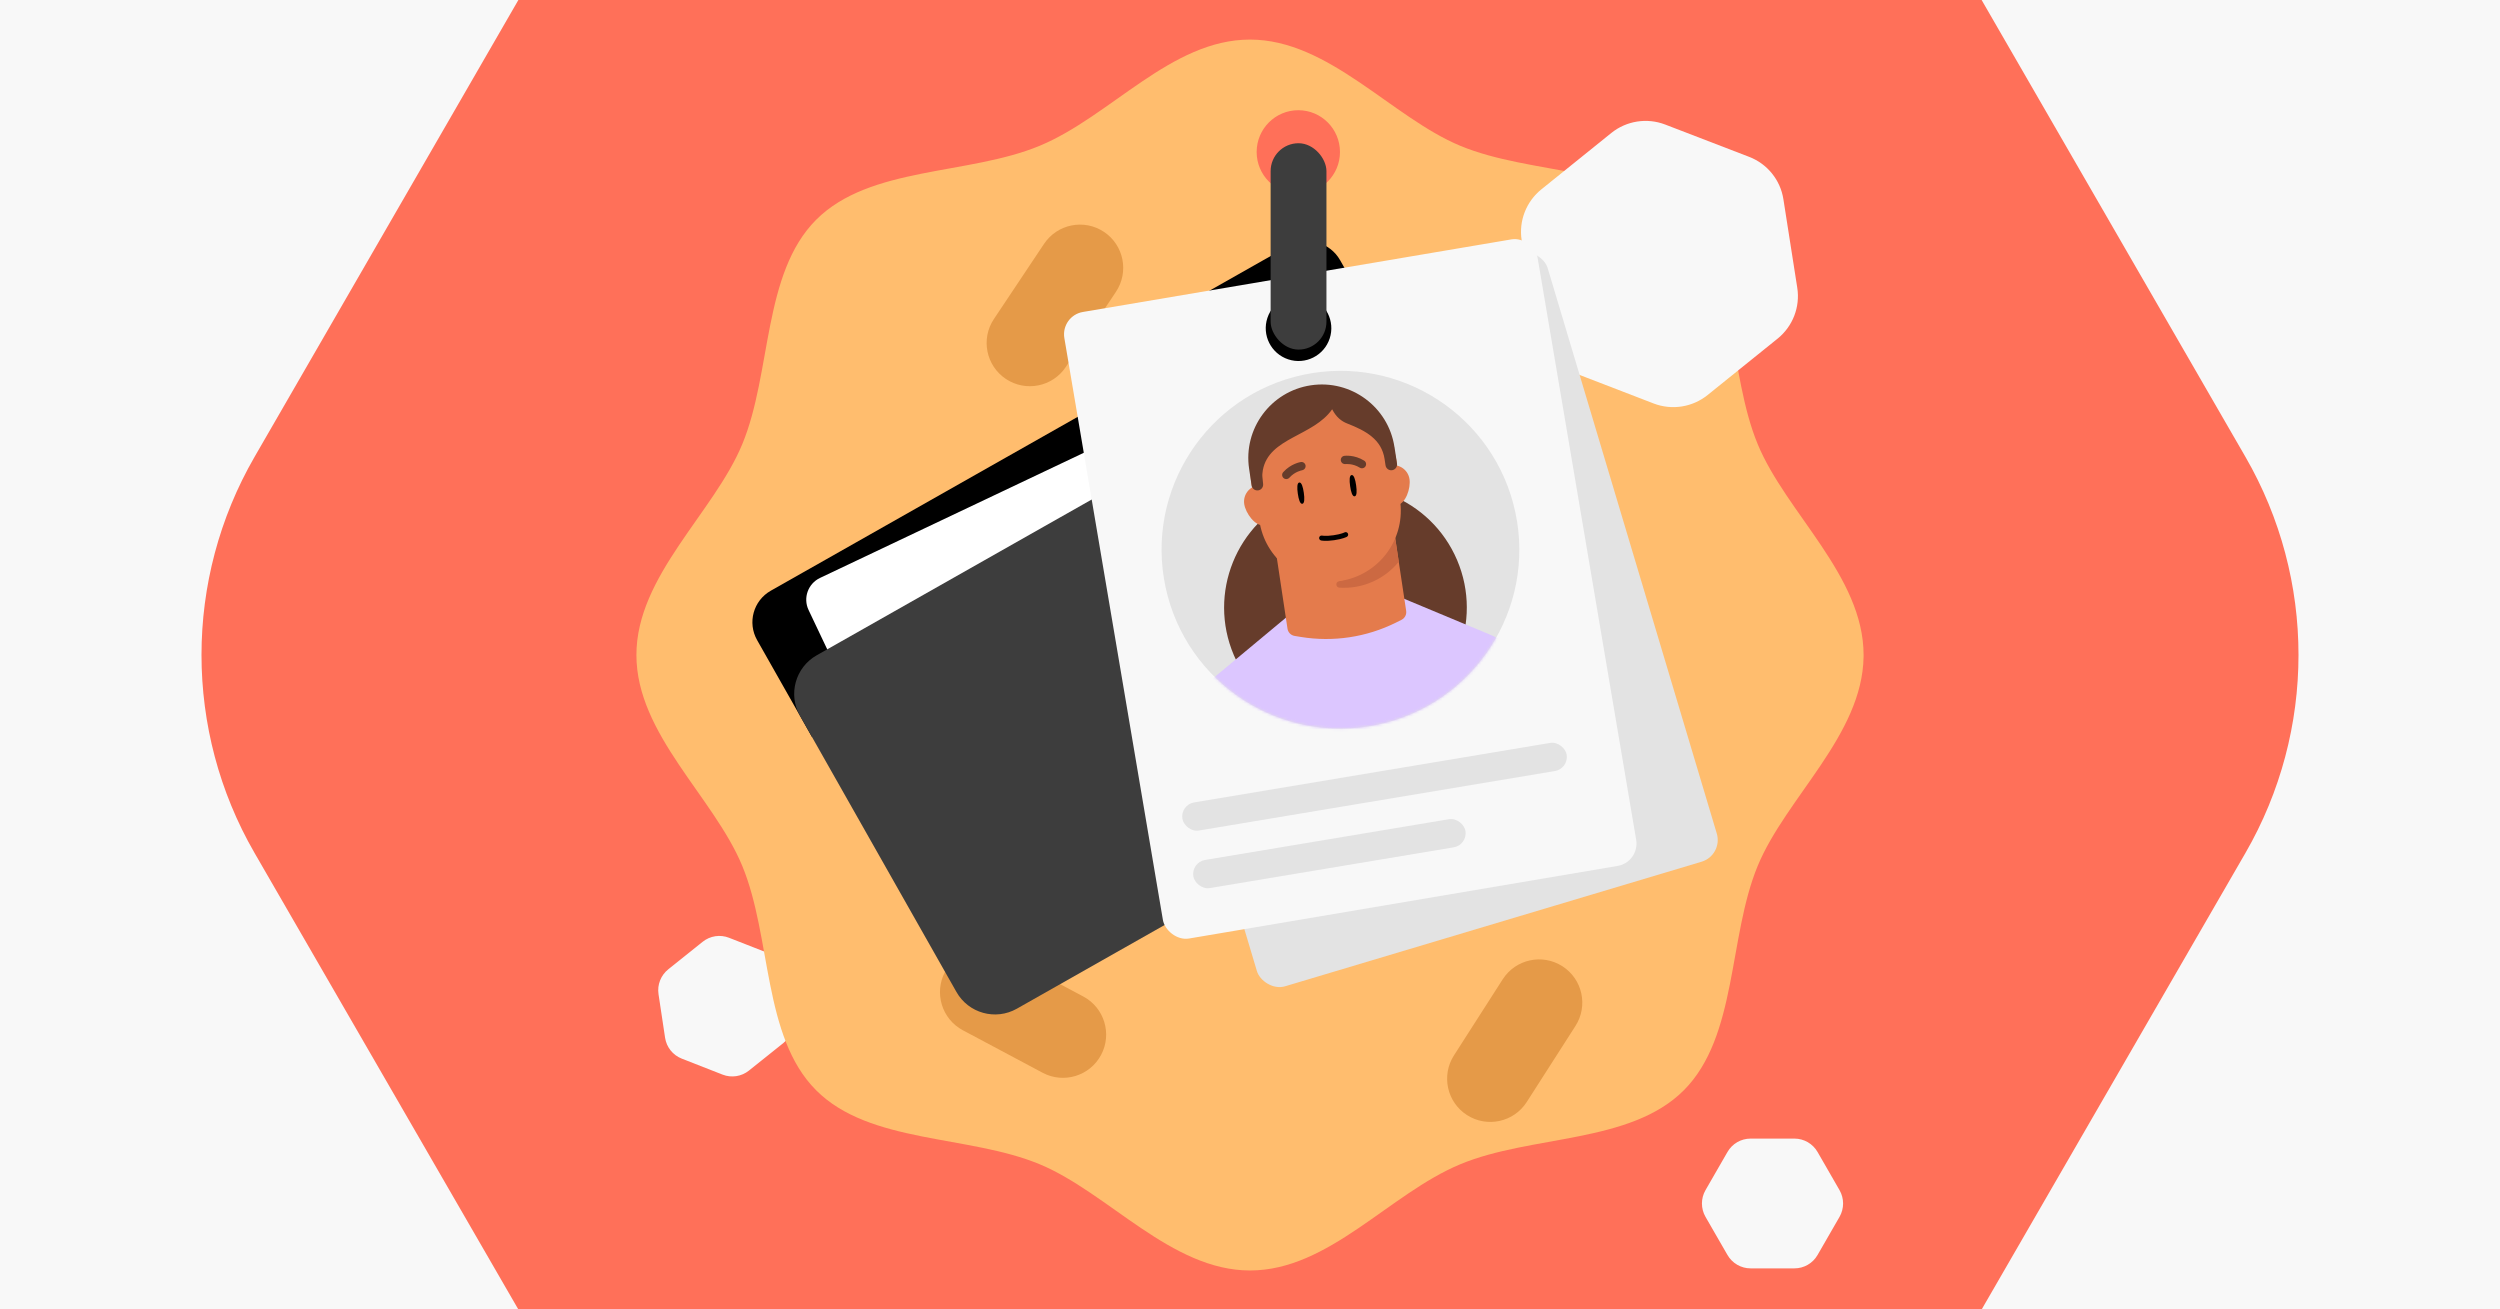
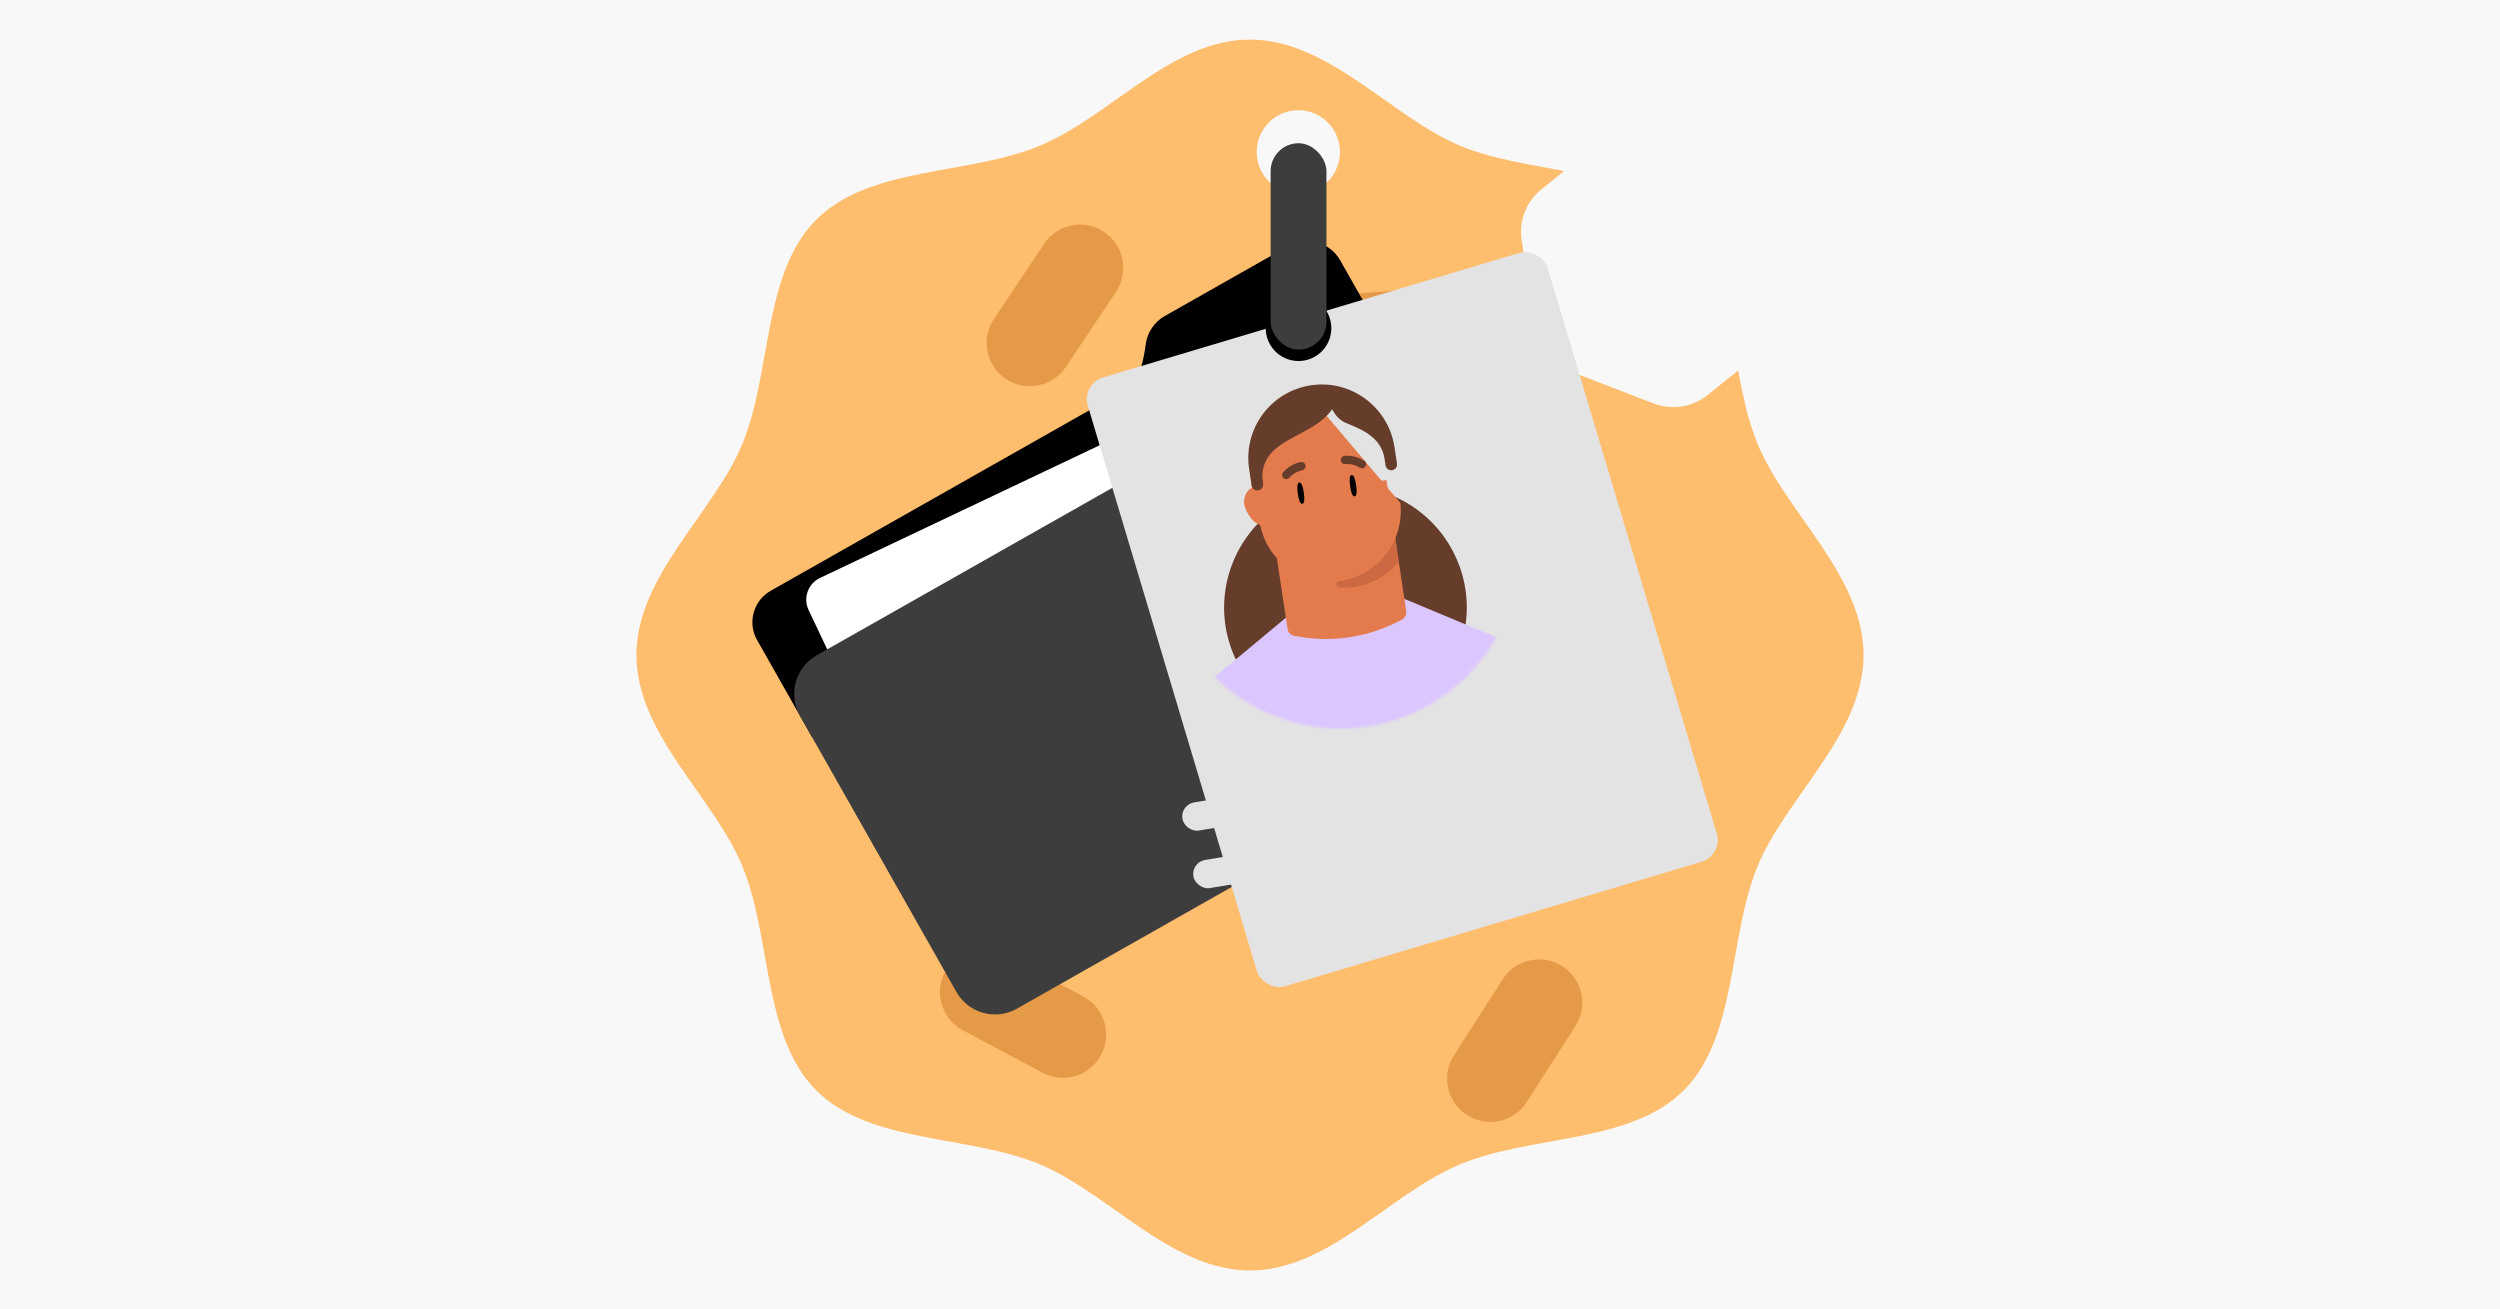
<svg xmlns="http://www.w3.org/2000/svg" width="968" height="507" viewBox="0 0 968 507" fill="none">
  <rect x="0" y="0" width="968" height="507" fill="#333333" stroke="none" />
  <g clip-path="url(#clip0_10_903)">
    <rect width="968" height="507" fill="#F8F8F8" />
-     <path d="M610.252 -118.685H357.743C302.952 -118.685 252.308 -89.487 224.912 -41.905L98.568 176.898C71.172 224.3 71.172 282.876 98.568 330.278L224.912 548.905C252.308 596.307 302.952 625.685 357.743 625.685H610.252C665.044 625.685 715.692 596.487 743.088 548.905L869.432 330.278C896.828 282.876 896.828 224.3 869.432 176.898L743.088 -41.905C715.692 -89.307 665.044 -118.685 610.252 -118.685Z" fill="#FF7059" />
    <path d="M694.817 440.866H677.819C674.131 440.866 670.722 442.837 668.878 446.049L660.373 460.819C658.529 464.019 658.529 467.973 660.373 471.173L668.878 485.931C670.722 489.131 674.131 491.114 677.819 491.114H694.817C698.505 491.114 701.914 489.143 703.758 485.931L712.263 471.173C714.107 467.973 714.107 464.019 712.263 460.819L703.758 446.049C701.914 442.849 698.505 440.866 694.817 440.866Z" fill="#F8F8F8" />
    <path d="M298.104 369.301L282.277 363.102C278.842 361.757 274.949 362.349 272.061 364.668L258.755 375.32C255.871 377.627 254.429 381.309 254.98 384.961L257.517 401.804C258.067 405.456 260.518 408.546 263.953 409.891L279.78 416.089C283.214 417.434 287.107 416.842 289.996 414.524L303.297 403.883C306.181 401.576 307.623 397.894 307.073 394.242L304.54 377.387C303.989 373.735 301.538 370.646 298.104 369.301Z" fill="#F8F8F8" />
    <path d="M483.994 15.325C514.513 15.325 538.864 45.413 565.416 56.453C592.938 67.904 631.254 64.312 651.998 85.118C672.742 105.925 669.161 144.358 680.577 171.964C691.583 198.584 721.58 223.009 721.58 253.633L721.575 254.337C721.113 284.626 691.497 308.865 680.577 335.289C669.161 362.894 672.742 401.327 651.998 422.134C631.254 442.941 592.938 439.349 565.416 450.8C537.894 462.251 514.526 491.928 483.994 491.928C453.463 491.928 429.124 461.84 402.572 450.8C375.05 439.349 336.733 442.941 315.989 422.134C295.246 401.327 298.827 362.894 287.41 335.289C276.416 308.657 246.42 284.244 246.42 253.62C246.42 222.996 276.417 198.584 287.423 171.951C298.839 144.346 295.258 105.912 316.002 85.106C336.746 64.299 375.063 67.892 402.585 56.441C430.107 44.989 453.475 15.325 483.994 15.325ZM502.708 42.673C493.799 42.673 486.576 49.917 486.576 58.854C486.576 67.79 493.799 75.034 502.708 75.034C511.617 75.034 518.84 67.79 518.84 58.854C518.84 49.917 511.617 42.673 502.708 42.673Z" fill="#FFBD6E" />
    <path d="M310.092 242.009C307.202 233.231 311.975 223.773 320.753 220.883C329.531 217.993 338.989 222.766 341.879 231.544L352.819 264.776C355.709 273.554 350.936 283.012 342.158 285.902C333.38 288.792 323.922 284.019 321.032 275.241L310.092 242.009Z" fill="#E59A48" />
    <path d="M474.967 244.59C479.588 236.587 489.822 233.845 497.825 238.465C505.828 243.086 508.57 253.319 503.949 261.323L486.456 291.622C481.835 299.625 471.602 302.367 463.599 297.747C455.596 293.126 452.853 282.892 457.474 274.889L474.967 244.59Z" fill="#E59A48" />
    <path d="M419.438 385.836C427.594 390.182 430.683 400.316 426.337 408.472C421.992 416.628 411.858 419.717 403.702 415.371L372.824 398.92C364.668 394.575 361.579 384.44 365.925 376.285C370.27 368.129 380.404 365.04 388.56 369.385L419.438 385.836Z" fill="#E59A48" />
    <path d="M541.373 112.429C550.588 111.723 558.63 118.62 559.336 127.834C560.042 137.049 553.145 145.091 543.931 145.797L509.046 148.47C499.832 149.177 491.79 142.279 491.084 133.065C490.378 123.851 497.275 115.809 506.489 115.103L541.373 112.429Z" fill="#E59A48" />
    <path d="M581.845 379.191C586.83 371.409 597.179 369.143 604.961 374.128C612.742 379.113 615.008 389.463 610.023 397.244L591.149 426.703C586.164 434.484 575.815 436.751 568.034 431.766C560.252 426.78 557.986 416.431 562.971 408.65L581.845 379.191Z" fill="#E59A48" />
    <path d="M404.258 94.42C409.387 86.732 419.776 84.658 427.464 89.787C435.151 94.915 437.226 105.305 432.097 112.992L412.68 142.097C407.551 149.784 397.161 151.858 389.474 146.729C381.787 141.601 379.712 131.211 384.841 123.524L404.258 94.42Z" fill="#E59A48" />
    <circle cx="520.769" cy="176.573" r="7.958" transform="rotate(44.801 520.769 176.573)" fill="#FFBD6E" />
    <path d="M552.976 160.85L518.921 100.796C514.915 93.724 505.936 91.239 498.864 95.245L450.976 122.374C446.963 124.648 444.252 128.67 443.644 133.236C442.847 139.221 441.196 147.858 435.941 150.835L298.441 228.73C291.702 232.547 289.334 241.107 293.151 247.845L314.437 285.419L552.976 160.85Z" fill="black" />
    <path d="M317.511 223.775L510.978 131.987C515.633 129.778 521.198 131.761 523.406 136.417L579.234 254.088C581.443 258.743 579.46 264.308 574.804 266.516L381.337 358.305C376.682 360.514 371.118 358.53 368.909 353.875L313.081 236.203C310.872 231.548 312.856 225.984 317.511 223.775Z" fill="white" />
    <path d="M597.85 274.93C606.092 270.261 608.99 259.787 604.321 251.546L552.443 159.971C547.774 151.729 537.301 148.831 529.059 153.5L476.282 183.398C470.851 186.475 464.396 187.197 458.416 185.404L454.111 184.113C447.851 182.238 441.095 182.992 435.409 186.213L316.209 253.741C307.967 258.41 305.069 268.884 309.738 277.126L370.339 384.099C375.008 392.34 385.482 395.239 393.724 390.57C461.766 352.023 529.808 313.477 597.85 274.93Z" fill="#3D3D3D" />
    <path d="M695.905 111.44L690.531 77.134C689.365 69.69 684.312 63.432 677.251 60.725L644.772 48.226C637.736 45.515 629.761 46.764 623.89 51.497L596.813 73.325C590.943 78.058 588.02 85.565 589.187 93.009L594.56 127.315C595.727 134.759 600.78 141.017 607.841 143.724L640.295 156.227C647.332 158.938 655.307 157.689 661.178 152.956L688.279 131.124C694.149 126.391 697.071 118.884 695.905 111.44Z" fill="#F8F8F8" />
    <rect x="418.682" y="148.667" width="185.86" height="246.056" rx="8.771" transform="rotate(-16.651 418.682 148.667)" fill="#E3E3E3" />
-     <rect x="410.653" y="122.257" width="185.86" height="246.056" rx="8.771" transform="rotate(-9.613 410.653 122.257)" fill="#F8F8F8" />
    <rect x="456.917" y="311.603" width="150.845" height="11.046" rx="5.523" transform="rotate(-9.487 456.917 311.603)" fill="#E3E3E3" />
    <rect x="461.156" y="333.886" width="106.82" height="11.046" rx="5.523" transform="rotate(-9.487 461.156 333.886)" fill="#E3E3E3" />
    <circle cx="502.794" cy="127.087" r="12.698" transform="rotate(18.314 502.794 127.087)" fill="black" />
    <circle cx="519.023" cy="212.855" r="69.253" transform="rotate(-12.021 519.023 212.855)" fill="#E3E3E3" />
    <mask id="mask0_10_903" style="mask-type:alpha" maskUnits="userSpaceOnUse" x="449" y="143" width="140" height="140">
      <circle cx="519.023" cy="212.855" r="69.253" transform="rotate(-12.021 519.023 212.855)" fill="#F8F8F8" />
    </mask>
    <g mask="url(#mask0_10_903)">
      <circle cx="520.962" cy="235.256" r="46.978" transform="rotate(-23.033 520.962 235.256)" fill="#663C2B" />
      <path d="M644.618 411.829L637.809 441.402C636.75 445.999 632.982 449.483 628.318 450.186L609.074 453.085L600.577 380.479L503.767 395.063L493.802 423.046C491.037 425.231 487.861 426.551 484.586 427.044C478.351 427.983 471.794 425.885 467.255 420.924L451.482 403.747C439.316 390.481 434.438 372.088 438.424 354.536L452.727 291.579C455.407 279.741 461.931 269.092 471.278 261.334L480.192 253.913L490.91 244.987L499.666 237.7L528.135 233.063L541.421 230.908L551.264 235.011L566.096 241.201L576.384 245.5C587.587 250.172 596.965 258.417 603.022 268.939L629.64 314.262C646.925 343.675 652.286 378.59 644.619 411.837" fill="#DCC6FF" />
      <path d="M536.839 185.887L544.466 236.52C544.681 237.949 543.957 239.351 542.66 239.997L540.462 241.093C529.079 246.744 516.211 248.682 503.677 246.626L501.279 246.23C499.85 245.995 498.736 244.871 498.521 243.441L490.894 192.808L536.839 185.887Z" fill="#E47B4C" />
      <path d="M539.247 201.881L541.6 217.5C539.034 220.667 535.716 223.309 531.771 225.11C527.501 227.071 522.982 227.828 518.594 227.537C517.16 227.439 517.01 225.37 518.397 225.042C520.13 224.637 521.852 224.054 523.53 223.283C532.413 219.216 538.098 210.955 539.247 201.881Z" fill="#CC6942" />
      <path d="M494.346 193.272C493.82 189.786 490.58 187.404 487.11 187.926C483.64 188.449 481.24 191.681 481.765 195.168C482.29 198.654 485.96 203.891 489.436 203.368C492.912 202.844 494.868 196.737 494.346 193.272Z" fill="#E47B4C" />
-       <path d="M545.762 185.527C545.237 182.041 541.997 179.659 538.521 180.182C535.045 180.706 532.65 183.937 533.176 187.423C533.701 190.91 537.371 196.147 540.847 195.624C544.323 195.1 546.284 188.992 545.762 185.527Z" fill="#E47B4C" />
-       <path d="M518.97 224.946C504.365 227.146 490.635 217.424 487.857 202.934L484.71 188.312C481.662 172.438 492.434 157.215 508.409 154.809C524.385 152.402 539.158 163.777 540.927 179.843L542.228 194.744C543.841 209.409 533.58 222.745 518.975 224.945L518.97 224.946Z" fill="#E47B4C" />
+       <path d="M518.97 224.946C504.365 227.146 490.635 217.424 487.857 202.934L484.71 188.312C481.662 172.438 492.434 157.215 508.409 154.809L542.228 194.744C543.841 209.409 533.58 222.745 518.975 224.945L518.97 224.946Z" fill="#E47B4C" />
      <path d="M540.919 179.519L539.948 173.074L539.927 173.078C537.588 157.555 523.093 146.85 507.56 149.19C492.026 151.53 481.322 166.031 483.661 181.554L484.629 187.982C484.813 189.201 485.952 190.062 487.183 189.877C488.414 189.691 489.255 188.532 489.071 187.312C488.958 186.562 488.88 185.79 488.839 185.007C488.706 184.12 488.77 183.094 488.98 181.983C491.36 169.411 508.49 168.965 515.815 158.475C517.38 161.531 519.429 163.115 521.608 163.966C528.808 166.775 534.957 170.095 536.108 177.737L536.477 180.188C536.662 181.413 537.804 182.251 539.029 182.066C540.254 181.882 541.104 180.744 540.919 179.519Z" fill="#663C2B" />
-       <path fill-rule="evenodd" clip-rule="evenodd" d="M511.936 207.382C511.418 207.268 510.904 207.593 510.786 208.111C510.667 208.631 510.993 209.149 511.513 209.268C511.637 209.296 511.763 209.314 511.889 209.33C512.111 209.359 512.43 209.39 512.85 209.405C513.69 209.435 514.932 209.402 516.601 209.164C518.271 208.926 519.472 208.611 520.271 208.347C520.67 208.215 520.968 208.096 521.173 208.007C521.289 207.956 521.403 207.9 521.516 207.842C521.982 207.583 522.15 206.994 521.891 206.528C521.633 206.063 521.049 205.895 520.583 206.149C520.583 206.15 520.582 206.15 520.582 206.15C520.57 206.156 520.51 206.187 520.398 206.237C520.248 206.302 520.007 206.399 519.664 206.512C518.979 206.739 517.89 207.029 516.329 207.251C514.767 207.474 513.64 207.5 512.92 207.474C512.559 207.461 512.3 207.435 512.138 207.414C512.017 207.398 511.951 207.385 511.938 207.382C511.937 207.382 511.936 207.382 511.936 207.382Z" fill="black" />
      <path d="M504.834 190.784C505.159 193.061 505.133 194.946 504.259 195.071C503.385 195.195 502.833 193.392 502.509 191.115C502.184 188.838 502.21 186.953 503.084 186.828C503.958 186.703 504.509 188.506 504.834 190.784Z" fill="black" />
      <path d="M525.093 187.896C525.418 190.173 525.392 192.058 524.518 192.183C523.644 192.307 523.093 190.504 522.768 188.227C522.443 185.95 522.469 184.065 523.343 183.94C524.217 183.816 524.769 185.619 525.093 187.896Z" fill="black" />
      <path d="M505.069 181.613C505.414 181.257 505.594 180.757 505.514 180.239C505.38 179.376 504.573 178.766 503.699 178.896C503.529 178.921 499.846 179.496 496.86 182.817C496.262 183.477 496.316 184.479 496.977 185.088C497.636 185.68 498.649 185.625 499.247 184.965C501.427 182.529 504.143 182.097 504.177 182.092C504.526 182.037 504.828 181.843 505.069 181.613Z" fill="#663C2B" />
      <path d="M519.974 179.49C519.543 179.244 519.23 178.815 519.162 178.294C519.049 177.429 519.654 176.617 520.529 176.498C520.7 176.475 524.397 175.997 528.192 178.352C528.95 178.818 529.179 179.796 528.714 180.565C528.246 181.318 527.258 181.548 526.5 181.081C523.726 179.351 520.998 179.696 520.963 179.7C520.613 179.745 520.269 179.643 519.974 179.49Z" fill="#663C2B" />
    </g>
    <rect x="491.987" y="55.457" width="21.615" height="79.906" rx="10.808" fill="#3D3D3D" />
  </g>
  <defs>
    <clipPath id="clip0_10_903">
      <rect width="968" height="507" fill="white" />
    </clipPath>
  </defs>
</svg>